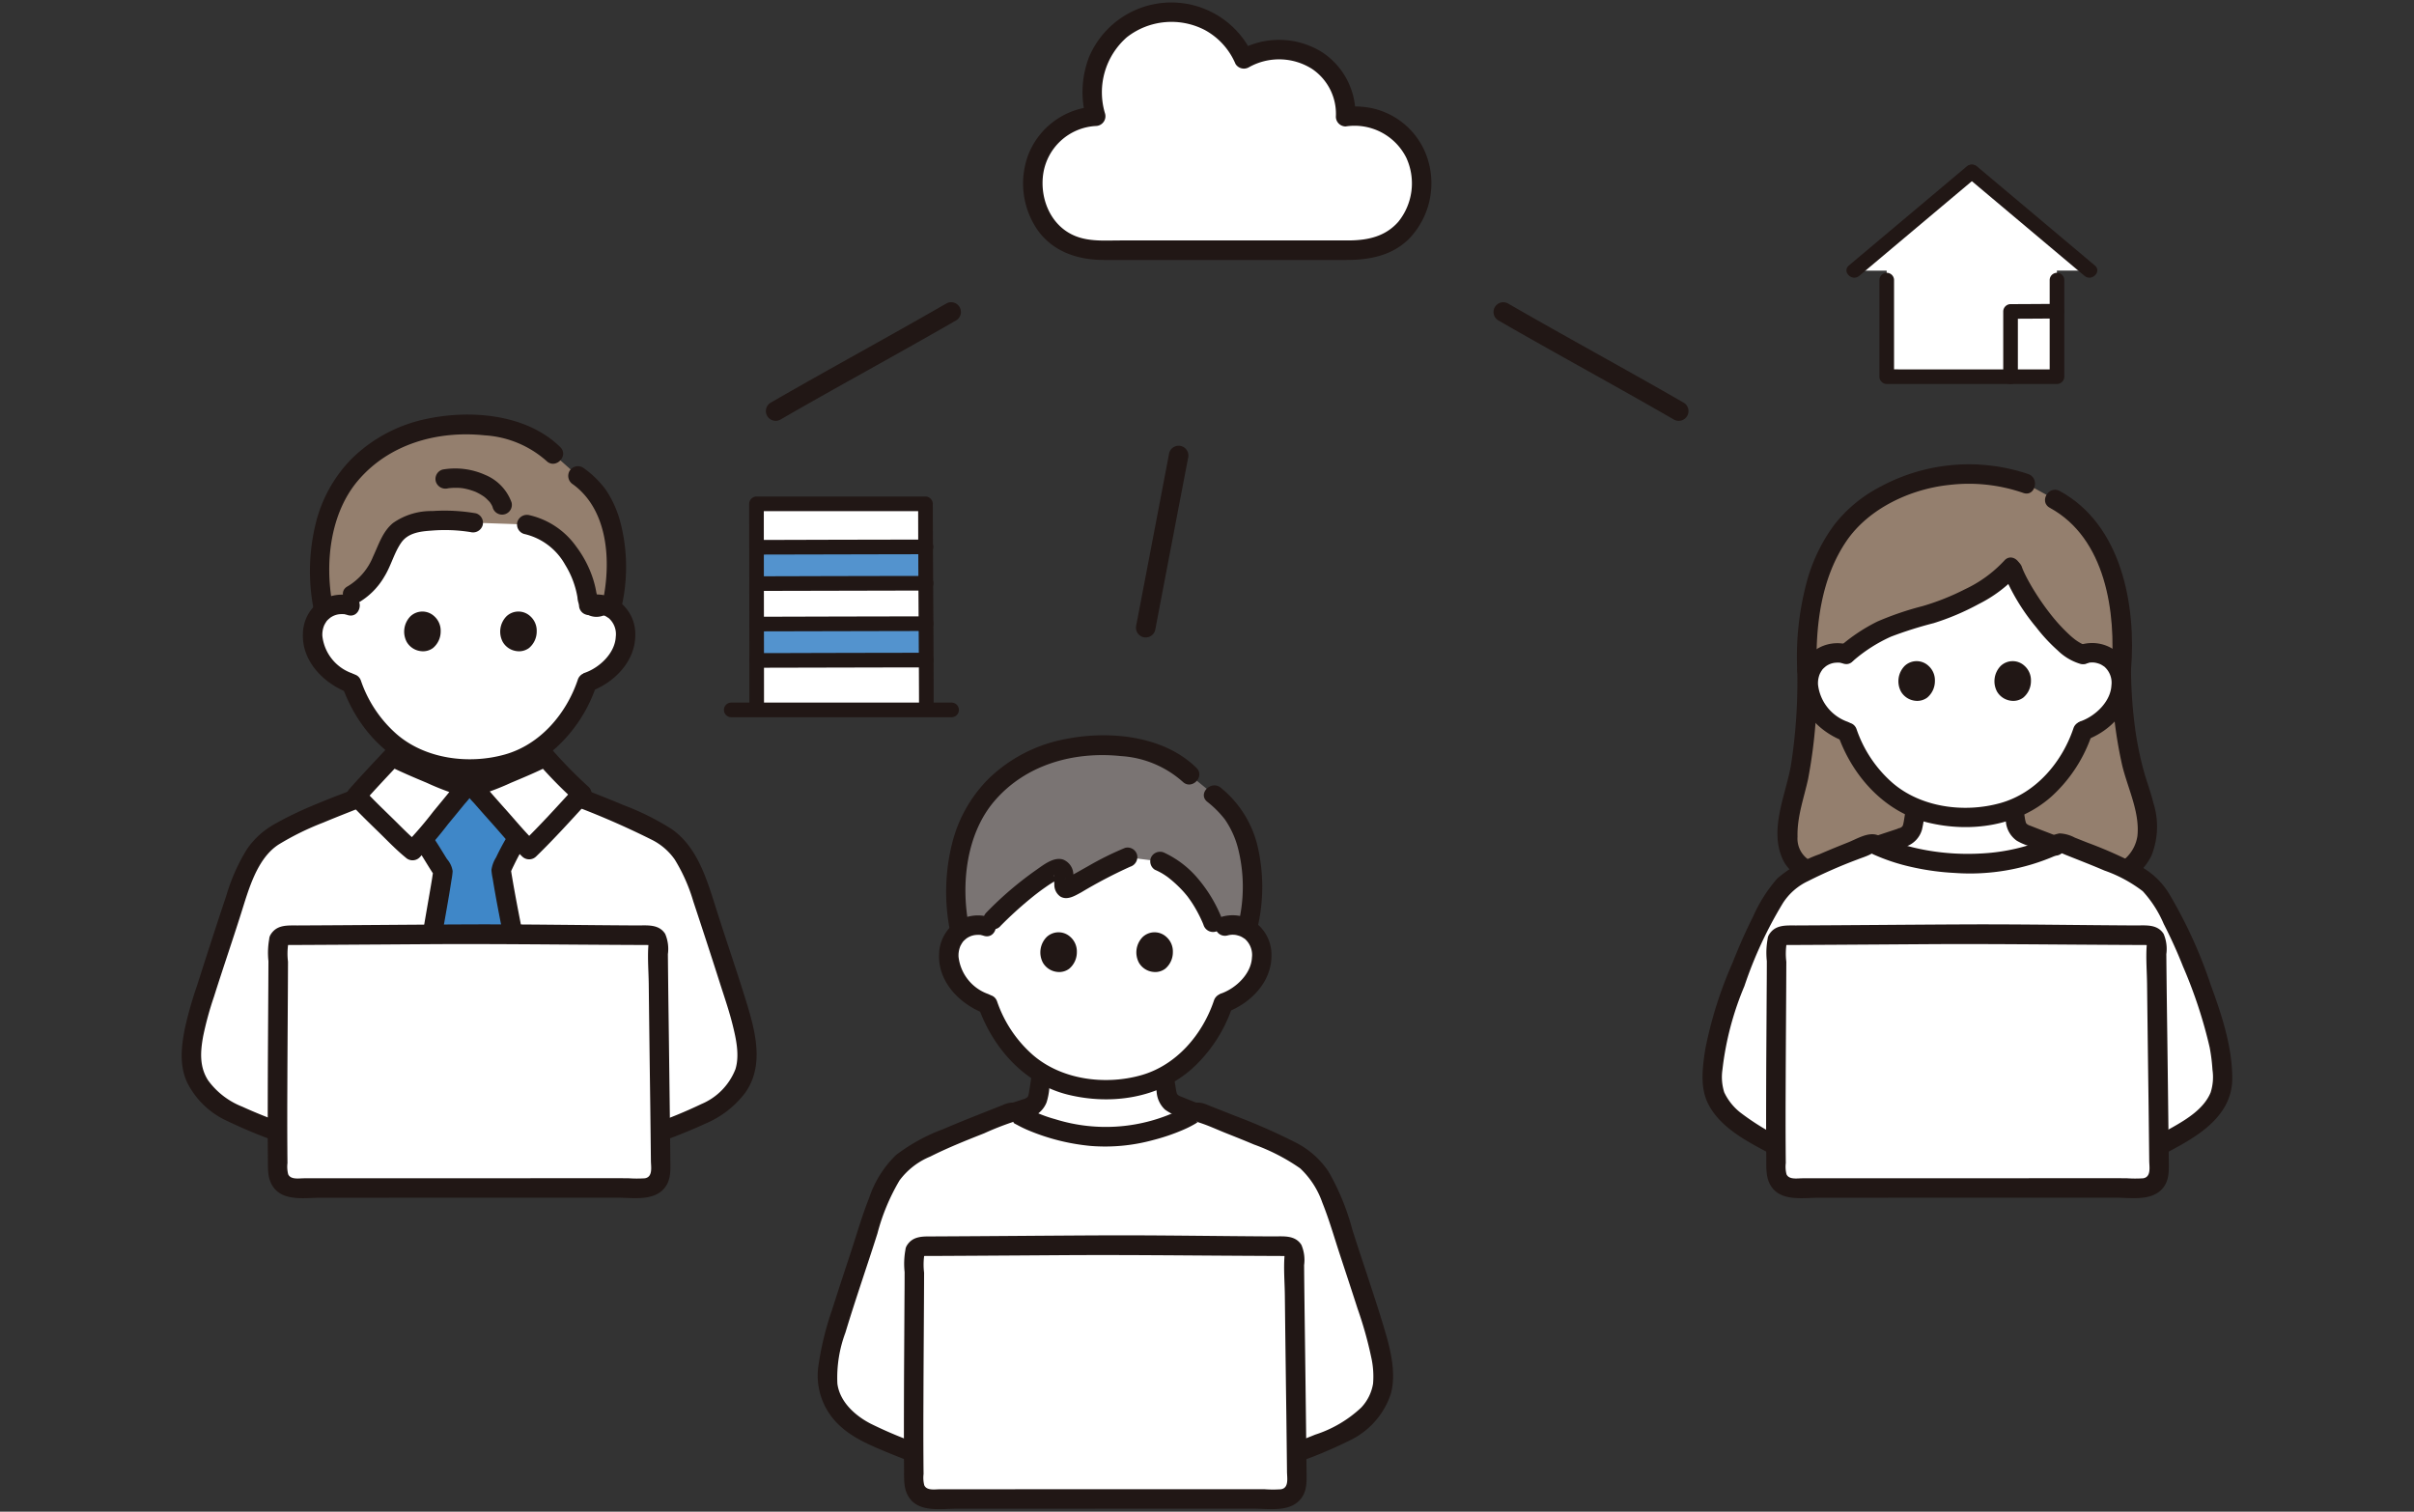
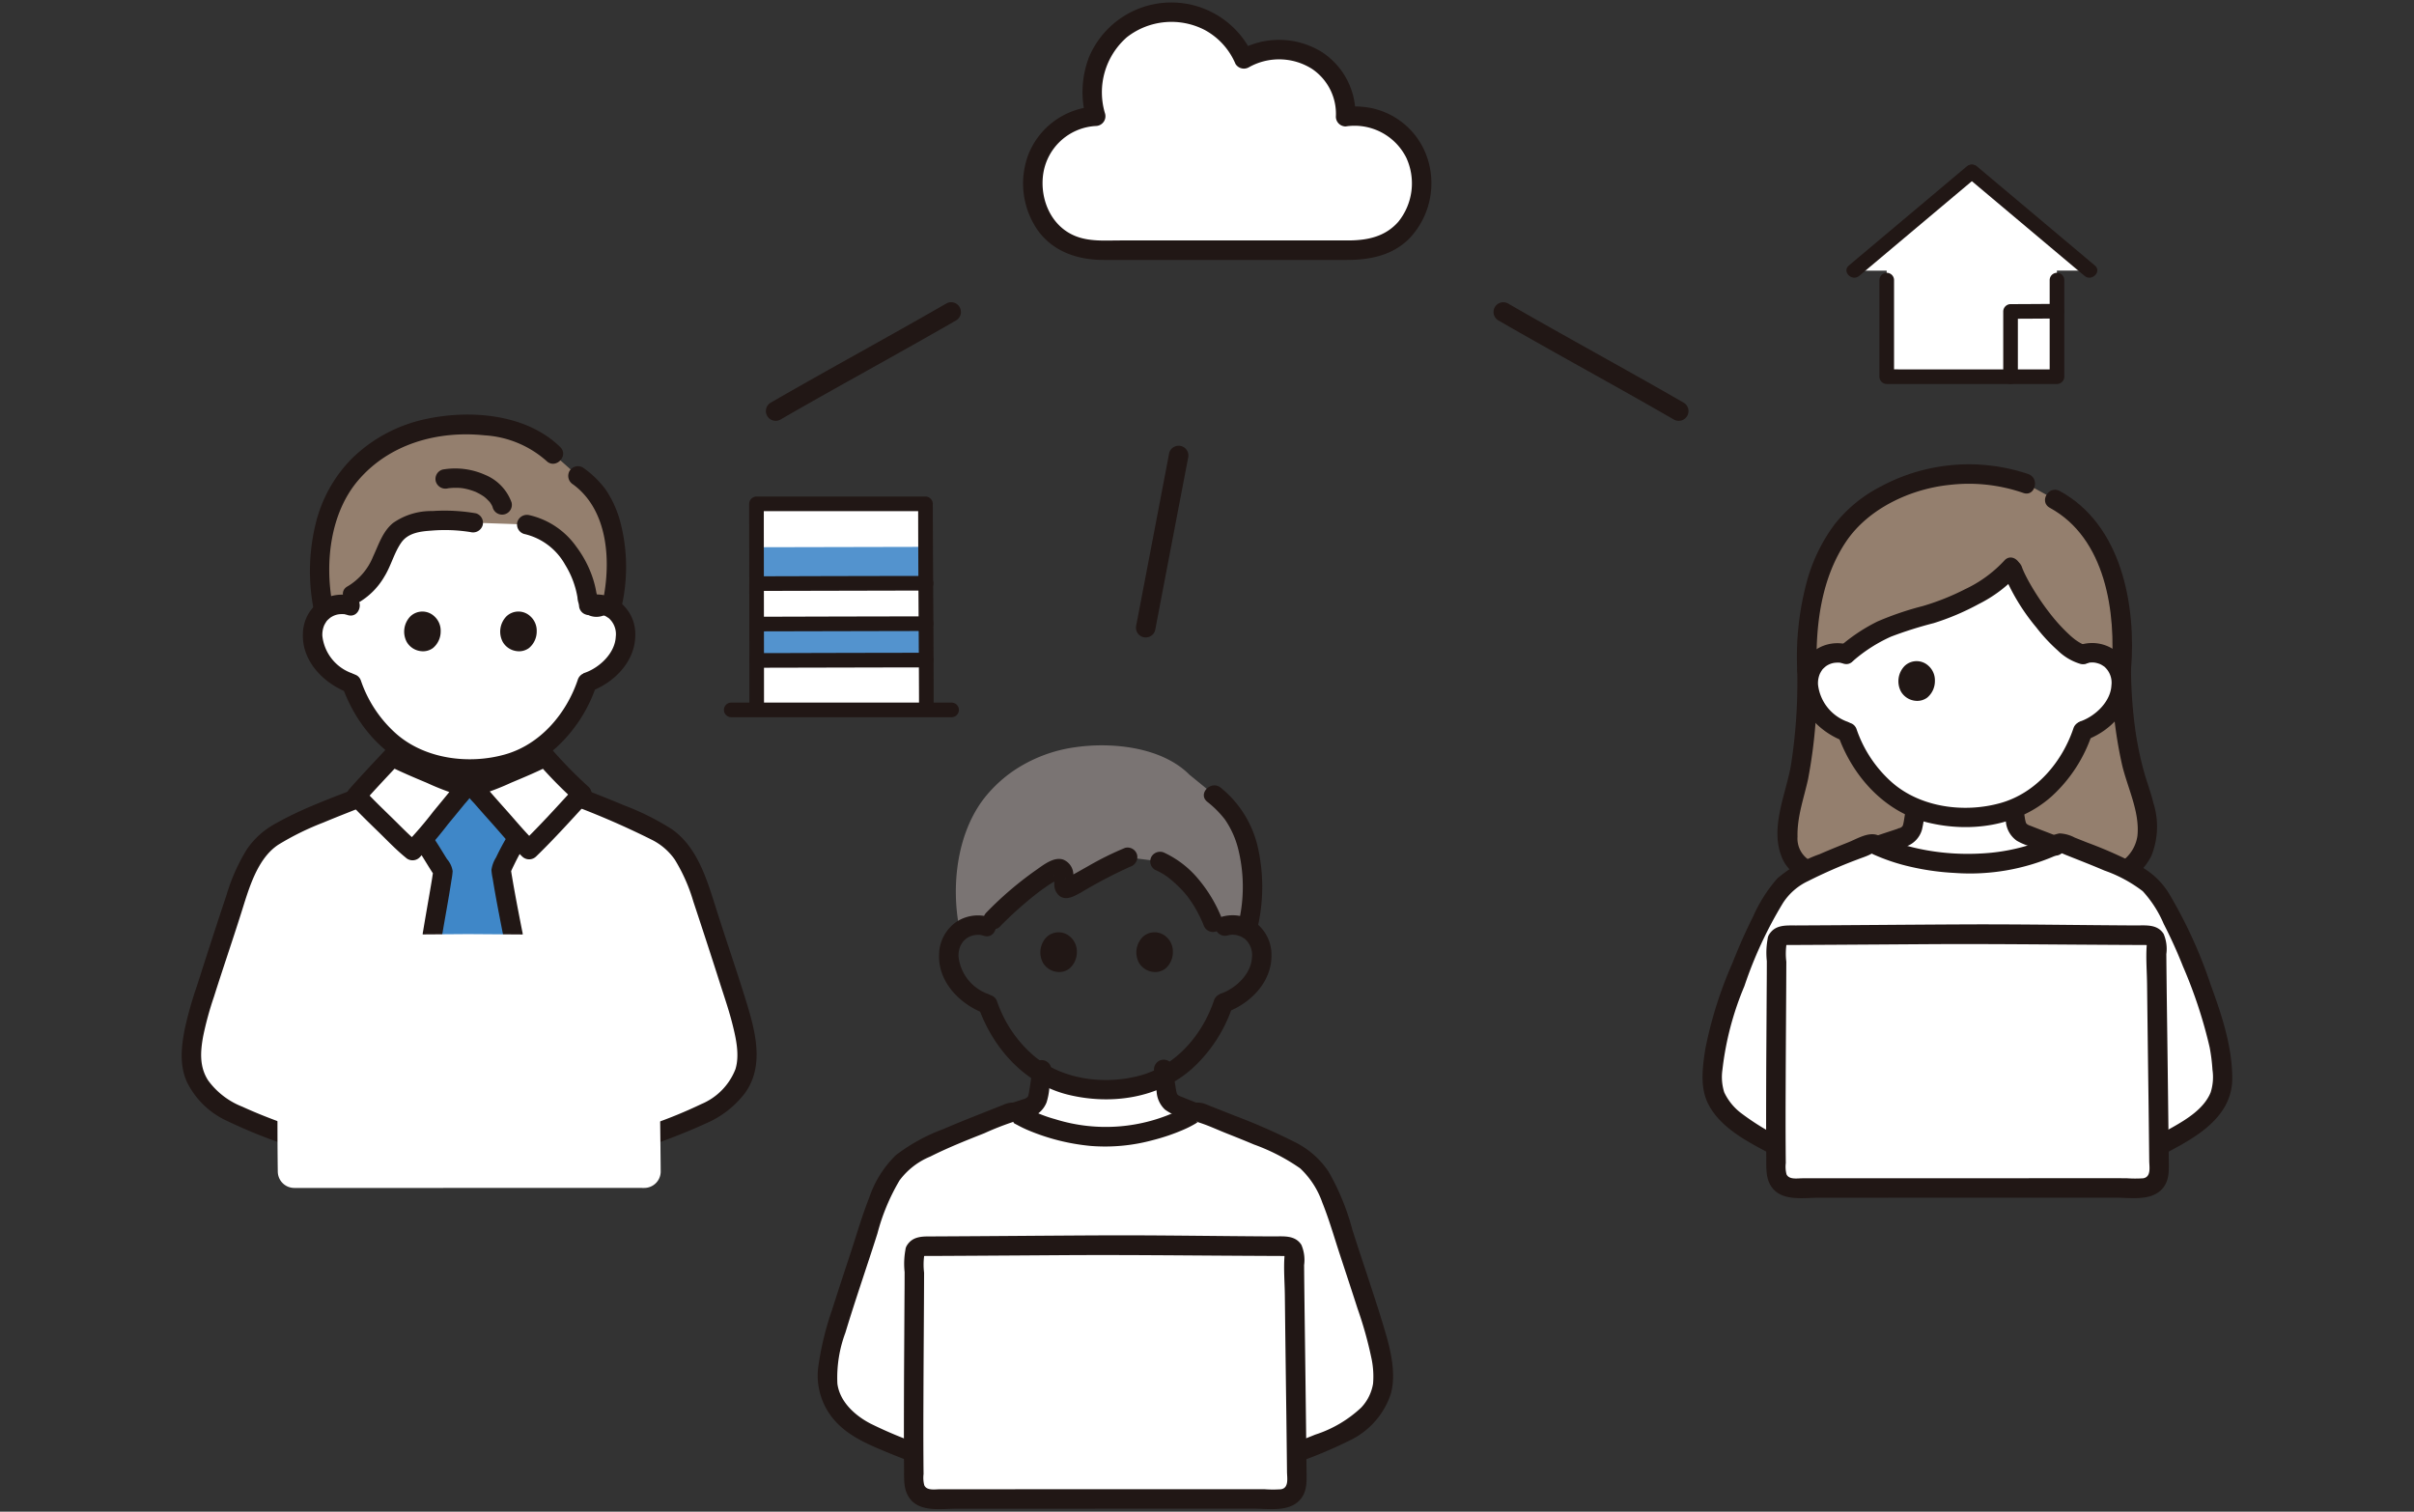
<svg xmlns="http://www.w3.org/2000/svg" width="297" height="186" viewBox="0 0 297 186">
  <rect x="0" y="0" width="297" height="186" fill="#333333" stroke="none" />
  <g style="isolation: isolate">
    <g id="レイヤー_2" data-name="レイヤー 2">
      <g id="レイヤー_1-2" data-name="レイヤー 1">
        <rect width="297" height="186" fill="none" opacity="0.15" style="mix-blend-mode: multiply" />
        <g>
          <g>
            <path d="M134.8,14.3a11.625,11.625,0,0,1-.414-3.132,9.754,9.754,0,0,1,18.644-3.924,8.368,8.368,0,0,1,4.3-1.144,7.915,7.915,0,0,1,8.22,8.255,8.953,8.953,0,0,1,1.11-.07,8.062,8.062,0,0,1,8.219,7.9c0,.089,0,.179,0,.269a7.929,7.929,0,0,1-8.223,8.325H135.305c-4.974,0-8.22-3.427-8.22-8.325A8.039,8.039,0,0,1,134.8,14.3Z" fill="#fff" />
            <path d="M135.961,13.983a9,9,0,0,1,2.685-9.406,8.91,8.91,0,0,1,9.576-.888A8.5,8.5,0,0,1,152,7.853a1.214,1.214,0,0,0,1.643.43,7.571,7.571,0,0,1,7.773.191,6.667,6.667,0,0,1,2.94,5.884,1.206,1.206,0,0,0,1.2,1.2,7.118,7.118,0,0,1,7.464,3.851,7.518,7.518,0,0,1-.988,7.885c-1.642,1.864-3.856,2.291-6.227,2.291H137.836c-1.86,0-3.8.165-5.563-.555-2.965-1.213-4.349-4.515-3.931-7.576a6.925,6.925,0,0,1,6.463-5.951c1.533-.1,1.544-2.5,0-2.4a9.365,9.365,0,0,0-8.225,5.768,10.064,10.064,0,0,0,1.231,9.649c1.946,2.533,4.9,3.465,8,3.465h29.826c2.836,0,5.535-.5,7.659-2.54a9.868,9.868,0,0,0,2.456-9.532,9.252,9.252,0,0,0-7.167-6.641,10.48,10.48,0,0,0-3.026-.114l1.2,1.2A9.1,9.1,0,0,0,162.626,6.4a10,10,0,0,0-10.2-.191l1.642.43a10.991,10.991,0,0,0-20.088.4,12,12,0,0,0-.335,7.58A1.2,1.2,0,0,0,135.961,13.983Z" fill="#211715" />
            <path d="M184.34,39.422c7.163,4.131,14.438,8.062,21.6,12.2a1.2,1.2,0,0,0,1.211-2.072c-7.162-4.133-14.438-8.065-21.6-12.2A1.2,1.2,0,0,0,184.34,39.422Z" fill="#211715" />
            <path d="M116.417,37.349c-7.163,4.131-14.439,8.063-21.6,12.2a1.2,1.2,0,0,0,1.211,2.072c7.162-4.133,14.437-8.064,21.6-12.195A1.2,1.2,0,0,0,116.417,37.349Z" fill="#211715" />
            <path d="M142.134,77.485q2.02-10.608,4.057-21.215a1.2,1.2,0,0,0-2.358-.449q-2.02,10.608-4.056,21.215A1.2,1.2,0,0,0,142.134,77.485Z" fill="#211715" />
            <path d="M259.7,107.872a5.786,5.786,0,0,0,4.479-5.372,15.478,15.478,0,0,0-.908-5.1,46.067,46.067,0,0,1-2.292-14.94h0a49.286,49.286,0,0,0-.1-6.874c-.325-4.41-2.365-9.334-5.3-12.071a9.723,9.723,0,0,0-2.777-2.07l-3.559-1.955a19.484,19.484,0,0,0-7.521-1.125A21.27,21.27,0,0,0,228.3,63.434c-3.848,3.559-6.289,10.06-5.981,19.026h0c0,6.533-.513,11.246-1.235,13.923-.1.379-.2.811-.295,1.275a16.272,16.272,0,0,0-.84,4.866c-.027,1.416.227,3.007,1.4,3.858a5.943,5.943,0,0,0,3.753,1.49Z" fill="#947f6e" />
            <path d="M250.913,103.313c-.8-.309-1.543-.6-1.584-.613-1.328-.48-1.276-1.334-1.44-2.288a7.19,7.19,0,0,1-.1-.9,13.263,13.263,0,0,1-2.2.667,20.953,20.953,0,0,1-3.755.38,23.675,23.675,0,0,1-3.465-.334,12.571,12.571,0,0,1-2.695-.776c-.06.54-.137,1.1-.176,1.312-.18.953-.115,1.809-1.44,2.288-.088.032-2.182.72-2.437.81l-.587.2c6.17,2.763,15.435,3.094,21.729-.03Z" fill="#fff" />
            <path d="M221.122,82.46a66.534,66.534,0,0,1-.792,11.787c-.664,3.657-2.685,7.868-.982,11.52.944,2.026,3.6,3.3,5.752,3.307a1.2,1.2,0,0,0,0-2.4,4.735,4.735,0,0,1-2.9-1.14,3.152,3.152,0,0,1-1.046-2.58c-.064-2.46.78-4.732,1.3-7.1a62.61,62.61,0,0,0,1.071-13.392,1.2,1.2,0,0,0-2.4,0Z" fill="#211715" />
            <path d="M259.781,82.46a54.35,54.35,0,0,0,1.3,11.636c.668,2.843,2.207,5.8,1.89,8.77a4.647,4.647,0,0,1-3.584,3.849c-1.5.35-.867,2.665.638,2.314a7.053,7.053,0,0,0,4.661-3.716,9.645,9.645,0,0,0,.235-6.566c-.321-1.32-.811-2.59-1.171-3.9a40.922,40.922,0,0,1-.978-4.62,56.47,56.47,0,0,1-.587-7.772,1.2,1.2,0,0,0-2.4,0Z" fill="#211715" />
            <path d="M249.559,58.335a22.87,22.87,0,0,0-18.1,1.492,17.2,17.2,0,0,0-5.754,4.706,20.915,20.915,0,0,0-3.36,6.864,35.46,35.46,0,0,0-1.227,11.064c.048,1.541,2.448,1.548,2.4,0-.17-5.43.524-11.275,3.648-15.877,2.75-4.05,7.941-6.442,12.707-6.923a20.429,20.429,0,0,1,9.045.988c1.452.533,2.077-1.785.637-2.314Z" fill="#211715" />
            <path d="M262.18,82.461c.669-7.948-1.131-17.895-8.774-22.051-1.358-.738-2.571,1.334-1.212,2.073,6.863,3.731,8.184,12.871,7.586,19.98-.13,1.539,2.271,1.53,2.4,0Z" fill="#211715" />
            <path d="M219.512,141.492a47.4,47.4,0,0,1-5.467-3.132c-1.712-1.266-3.12-2.928-3.323-4.664a21.016,21.016,0,0,1,.37-5.081,81.584,81.584,0,0,1,4-11.735c1.875-4.3,3.587-7.32,4.748-8.242,2.068-1.644,6.6-3.324,10.174-4.759a.824.824,0,0,1,.667.023c6.3,2.967,16.064,3.324,22.473-.079a.828.828,0,0,1,.709-.043c3.605,1.451,8.311,3.175,10.431,4.86,1.161.923,2.872,3.938,4.747,8.243a81.528,81.528,0,0,1,4,11.734,20.97,20.97,0,0,1,.37,5.081c-.2,1.736-1.61,3.4-3.323,4.664a47.328,47.328,0,0,1-5.467,3.133Z" fill="#fff" />
            <path d="M220.117,140.456a30.423,30.423,0,0,1-6.019-3.582,6.939,6.939,0,0,1-1.96-2.467,6.257,6.257,0,0,1-.222-2.792,37.206,37.206,0,0,1,2.7-10.276,50.667,50.667,0,0,1,4.749-10.235,7.4,7.4,0,0,1,3.084-2.69,60.981,60.981,0,0,1,6.068-2.657c.523-.208,1.092-.377,1.591-.633.265-.135.12-.11.423.023q.377.166.758.322a23.976,23.976,0,0,0,2.826.948,31.052,31.052,0,0,0,6.363.991A26.3,26.3,0,0,0,253,105.235a2.547,2.547,0,0,1,.569-.279c.031-.005.371.142.508.2q.84.336,1.68.668c1.055.42,2.111.84,3.154,1.289a16.948,16.948,0,0,1,4.717,2.543,14.176,14.176,0,0,1,2.58,4.025c.922,1.8,1.684,3.5,2.37,5.234a57.789,57.789,0,0,1,3.282,9.96,21.858,21.858,0,0,1,.345,2.745,6.26,6.26,0,0,1-.222,2.793c-.825,2.01-2.93,3.294-4.732,4.314-1.068.6-2.16,1.166-3.247,1.735-1.369.72-.157,2.789,1.211,2.072,4.093-2.144,9.514-4.625,9.429-10.012-.063-3.983-1.336-7.733-2.687-11.436a57.253,57.253,0,0,0-5.082-11.112,9.412,9.412,0,0,0-3.5-3.36,53.291,53.291,0,0,0-6.52-2.921q-.8-.316-1.591-.631a4.368,4.368,0,0,0-1.886-.519,4.658,4.658,0,0,0-1.59.624,15.8,15.8,0,0,1-1.507.606,23.8,23.8,0,0,1-6.438,1.236,29.087,29.087,0,0,1-6.809-.391,27.012,27.012,0,0,1-3.223-.78c-.994-.309-1.935-.836-2.927-1.12-1.123-.322-2.45.51-3.473.918-1.189.474-2.374.955-3.547,1.466a16.441,16.441,0,0,0-5.188,2.976,18.274,18.274,0,0,0-3,4.722c-.937,1.863-1.777,3.774-2.538,5.715a50.006,50.006,0,0,0-3.345,10.642c-.327,2.208-.669,4.62.378,6.686,1.1,2.164,3.214,3.654,5.264,4.83,1.14.654,2.308,1.254,3.472,1.863,1.367.716,2.58-1.354,1.211-2.072Z" fill="#211715" />
            <path d="M234.565,98.343a13.892,13.892,0,0,1-.151,1.509c-.009.074-.018.147-.028.219l-.015.12c0,.041.043-.306.024-.18s-.031.227-.049.339c-.042.256-.081.513-.127.768a3.653,3.653,0,0,1-.091.4c-.016.056-.1.276-.017.072s-.028.032-.057.087c-.114.219.157-.151.026-.028-.042.04-.225.2-.067.082s-.065.039-.114.068c-.033.019-.068.038-.1.056-.168.088-.085,0,.016,0a1.541,1.541,0,0,0-.387.133l-.715.237c-.474.157-.949.312-1.423.472a1.2,1.2,0,0,0,.639,2.315h0c.84-.285,1.7-.524,2.523-.84a3.084,3.084,0,0,0,2.009-2.071,14.023,14.023,0,0,0,.305-1.854,16.022,16.022,0,0,0,.2-1.905,1.2,1.2,0,0,0-2.4,0Z" fill="#211715" />
            <path d="M246.479,98.573a1.606,1.606,0,0,1,.071.4c0-.021-.03-.285-.011-.075,0,.049.009.1.014.145.015.177.021.353.032.53.032.511.125,1.016.2,1.522a3.223,3.223,0,0,0,1.33,2.34,7.032,7.032,0,0,0,1.467.647l1.708.663c.42.164.845.323,1.264.493a1.2,1.2,0,0,0,1.476-.838v0a1.236,1.236,0,0,0-.84-1.476c-.869-.353-1.749-.682-2.624-1.02-.321-.124-.64-.258-.965-.372-.141-.05.075.027.073.032a1.56,1.56,0,0,1-.151-.077c-.046-.025-.09-.054-.136-.08-.128-.074.02-.06.066.06a.864.864,0,0,0-.169-.162c-.085-.06.083.108.088.12a1.3,1.3,0,0,0-.1-.154c-.015-.025-.026-.057-.042-.081-.081-.115.082.26.051.12-.015-.067-.045-.133-.063-.2a4.549,4.549,0,0,1-.1-.489l-.09-.574c-.006-.041-.045-.263-.016-.085s-.006-.06-.009-.1c-.01-.1-.018-.192-.024-.289a12.625,12.625,0,0,0-.191-1.633,1.207,1.207,0,0,0-1.477-.84,1.231,1.231,0,0,0-.84,1.476Z" fill="#211715" />
            <path d="M218.676,115.616a1,1,0,0,0-.1.434c.018,5.029-.168,20.564-.049,28.11a2.031,2.031,0,0,0,2.027,2.006c7.844.016,34.932-.018,43.049,0a2.027,2.027,0,0,0,2.034-2.021v-.028c-.054-6.983-.32-24.38-.32-28.064a.975.975,0,0,0-.966-.983c-3.371-.012-12.865-.068-22.4-.138-9.54.07-19.034.126-22.4.138A.966.966,0,0,0,218.676,115.616Z" fill="#fff" />
            <path d="M217.519,115.3a9.559,9.559,0,0,0-.143,2.954q0,1.669-.015,3.339-.024,4.206-.05,8.412-.023,4.332-.022,8.665,0,1.892.019,3.783c.013,1.355-.108,2.739.845,3.835,1.32,1.52,3.846,1.083,5.664,1.084h6.435q7.939,0,15.882-.008,7.065,0,14.13,0c1.86,0,4.391.45,5.76-1.085.918-1.032.818-2.322.805-3.6q-.017-1.657-.036-3.316-.091-7.971-.2-15.943-.038-3.007-.065-6.016a4.722,4.722,0,0,0-.334-2.5c-.78-1.22-2.2-1.03-3.454-1.036-7.028-.033-14.059-.16-21.087-.128-6.905.031-13.81.1-20.716.13-1.269,0-2.543-.1-3.3,1.149a1.2,1.2,0,0,0,2.073,1.212c.026-.045-.286-.05-.06.043a.949.949,0,0,0,.226,0h.633l1.535-.007,4-.022q5.291-.03,10.579-.067c7.371-.05,14.74.031,22.11.072q1.885.012,3.77.02l1.393.006c.077,0,.158.007.234,0h.111c.135.013.143,0,.026-.03,0-.033-.11-.169-.152-.12a1.063,1.063,0,0,0,0,.211c-.116,1.564.026,3.192.044,4.759q.086,7.5.189,15,.04,3.36.076,6.725c.007.743.273,2-.753,2.16a14.526,14.526,0,0,1-2.044-.009q-6.327-.006-12.654,0-13.608.006-27.216.007c-.624,0-1.646.2-1.959-.493a3.731,3.731,0,0,1-.087-1.38q-.01-.878-.015-1.753c-.017-2.62-.013-5.24,0-7.86.017-5.055.064-10.11.08-15.165a8.158,8.158,0,0,1,.057-2.386C220.346,114.475,218.028,113.847,217.519,115.3Z" fill="#211715" />
            <path d="M256.256,89.931a16.78,16.78,0,0,1-3.274,5.769,13.157,13.157,0,0,1-7.4,4.478,20.952,20.952,0,0,1-3.755.379,23.675,23.675,0,0,1-3.465-.334,13.36,13.36,0,0,1-7.747-4.411,16.8,16.8,0,0,1-3.342-5.748,7.693,7.693,0,0,1-4.088-3.293,4.885,4.885,0,0,1-.17-4.736,3.579,3.579,0,0,1,4.1-1.539,19.12,19.12,0,0,1,6.908-3.927c1.312-.38,3.617-1.047,4.336-1.3,3.5-1.231,7.38-3.318,9.149-5.5.939,3.109,5.9,10.107,8.74,10.757a3.556,3.556,0,0,1,4.264,1.587,4.886,4.886,0,0,1-.318,4.727,7.752,7.752,0,0,1-3.783,3.034" fill="#fff" />
            <path d="M256.772,81.6a2.3,2.3,0,0,1,1.06-.05,3.587,3.587,0,0,1,.369.1c.046.014.268.1.13.042a2.724,2.724,0,0,1,.337.18s.3.2.176.105a2.621,2.621,0,0,1,.929,2.355c-.094,1.948-1.883,3.7-3.684,4.38a1.234,1.234,0,0,0-.84,1.476,1.208,1.208,0,0,0,1.476.84c2.911-1.1,5.485-3.707,5.452-6.987a4.944,4.944,0,0,0-1.98-4.026,4.82,4.82,0,0,0-4.062-.726,1.2,1.2,0,0,0,.637,2.314Z" fill="#211715" />
            <path d="M227.435,79.342a4.816,4.816,0,0,0-4.08.628,4.968,4.968,0,0,0-2.074,3.981c-.135,3.285,2.4,5.943,5.267,7.127a1.207,1.207,0,0,0,1.476-.84,1.231,1.231,0,0,0-.84-1.476,5.524,5.524,0,0,1-3.508-4.52,2.973,2.973,0,0,1,.245-1.38c-.035.077.106-.194.124-.225,0,.006.2-.3.108-.18a2.57,2.57,0,0,1,.261-.281c.024-.023.282-.234.151-.137a2.378,2.378,0,0,1,1.111-.48,3.259,3.259,0,0,1,.567-.025c.232,0-.06-.036.184.02.125.028.246.06.369.1,1.48.452,2.113-1.864.638-2.314Z" fill="#211715" />
            <path d="M255.1,89.612c-1.41,4.185-4.613,7.966-8.962,9.192-4.426,1.247-9.786.57-13.324-2.5a15.367,15.367,0,0,1-4.393-6.574c-.5-1.45-2.823-.826-2.315.638,1.759,5.066,5.7,9.52,11.04,10.83,5.269,1.291,11.167.465,15.286-3.223a18.06,18.06,0,0,0,4.98-7.722c.5-1.467-1.822-2.1-2.314-.638Z" fill="#211715" />
            <path d="M228.059,81.261a18.817,18.817,0,0,1,4.6-2.929,48.733,48.733,0,0,1,5.253-1.661,30.842,30.842,0,0,0,5.538-2.35,16.77,16.77,0,0,0,4.833-3.63c1-1.167-.69-2.872-1.7-1.7a15.61,15.61,0,0,1-4.805,3.5,29.873,29.873,0,0,1-5.21,2.079,37.583,37.583,0,0,0-5.58,1.9,21.673,21.673,0,0,0-4.635,3.093c-1.177,1,.528,2.695,1.7,1.7Z" fill="#211715" />
            <path d="M246.462,70.441a25.4,25.4,0,0,0,4.071,6.758,20.765,20.765,0,0,0,2.64,2.841,6.757,6.757,0,0,0,2.8,1.652,1.228,1.228,0,0,0,1.476-.84,1.212,1.212,0,0,0-.84-1.476c-.12-.027-.591-.216-.3-.075a6.086,6.086,0,0,1-.552-.3c-.2-.123-.392-.257-.579-.4.2.152-.151-.126-.184-.154-.088-.074-.175-.15-.261-.226a21.317,21.317,0,0,1-2.509-2.727,31.127,31.127,0,0,1-2.083-3.024q-.45-.738-.843-1.5c-.117-.229-.229-.459-.334-.693-.024-.052-.167-.4-.06-.129-.046-.115-.092-.231-.135-.348a1.234,1.234,0,0,0-1.476-.84,1.21,1.21,0,0,0-.84,1.476Z" fill="#211715" />
-             <path d="M249.872,83.775a2.646,2.646,0,0,1-.942,2.059,2.066,2.066,0,0,1-1.492.388,2.312,2.312,0,0,1-1.746-1.14,2.7,2.7,0,0,1,.457-3.143,2.137,2.137,0,0,1,2.908-.036A2.381,2.381,0,0,1,249.872,83.775Z" fill="#211715" />
            <path d="M238.055,83.775a2.643,2.643,0,0,1-.942,2.059,2.065,2.065,0,0,1-1.492.388,2.308,2.308,0,0,1-1.745-1.14,2.7,2.7,0,0,1,.456-3.143,2.137,2.137,0,0,1,2.909-.036A2.377,2.377,0,0,1,238.055,83.775Z" fill="#211715" />
            <path d="M144.587,135.928c-1.046-.494-1.013-1.291-1.168-2.175a10.428,10.428,0,0,1-.13-1.332,12.89,12.89,0,0,1-3.455,1.254,20.934,20.934,0,0,1-3.755.379,23.511,23.511,0,0,1-3.463-.334,12.773,12.773,0,0,1-4.5-1.688c-.056.618-.192,1.712-.25,2.02-.177.953-.115,1.809-1.44,2.288-.05.018-.857.282-1.586.52a.385.385,0,0,1,.187.053c2.106,1.51,7.106,2.975,10.959,2.975s8.852-1.465,10.958-2.975a.224.224,0,0,1,.04-.022c-.913-.369-2.067-.83-2.12-.849C144.763,136,144.671,135.966,144.587,135.928Z" fill="#fff" />
            <path d="M126.944,131.634a14.429,14.429,0,0,1-.167,1.646c-.007.054-.043.323-.01.083s0,0-.009.06c-.015.1-.031.207-.048.31-.052.3-.087.6-.156.9-.015.068-.033.135-.053.2-.011.038-.026.074-.037.111-.037.113-.084.043.053-.124a.819.819,0,0,0-.1.18c-.038.094.092-.116.1-.12a1.084,1.084,0,0,0-.107.117c-.03.031-.067.06-.1.09-.077.084.093-.086.105-.081-.024-.011-.194.12-.231.138-.257.134.137-.034-.079.037l-.047.017c-.42.144-.84.275-1.26.412-.48.156-.96.309-1.434.471A1.2,1.2,0,1,0,124,138.4c.9-.3,1.8-.575,2.7-.883a3.16,3.16,0,0,0,2.061-1.875,7.753,7.753,0,0,0,.338-1.74,18.516,18.516,0,0,0,.249-2.266,1.2,1.2,0,1,0-2.4,0Z" fill="#211715" />
            <path d="M142.012,131.913a1.519,1.519,0,0,0,.071.395c-.013-.018-.031-.286-.011-.074,0,.037.007.073.01.11.017.177.024.354.035.531.03.491.114.974.187,1.459a3.3,3.3,0,0,0,1.015,2.185,5.984,5.984,0,0,0,1.672.855l1.579.632c.414.166.83.329,1.242.5a1.2,1.2,0,0,0,1.476-.84,1.236,1.236,0,0,0-.84-1.476c-.828-.339-1.661-.668-2.493-1q-.29-.12-.582-.233c-.05-.019-.1-.04-.15-.06l-.036-.014c-.246-.094.15.089-.057-.025-.081-.045-.16-.1-.24-.141-.108-.055.093.068.1.08,0-.017-.082-.072-.1-.091s-.044-.052-.068-.071c-.111-.09.13.22.07.094a1.737,1.737,0,0,0-.12-.209c-.081-.116.083.259.051.12-.007-.028-.02-.06-.029-.085-.022-.068-.04-.136-.057-.205-.038-.164-.064-.33-.089-.5-.03-.194-.054-.389-.092-.581s.021.21,0,.043c-.006-.066-.015-.132-.021-.2-.008-.093-.014-.187-.02-.28a11.44,11.44,0,0,0-.187-1.566,1.206,1.206,0,0,0-1.476-.84,1.23,1.23,0,0,0-.84,1.476Z" fill="#211715" />
            <path d="M159,178.891a59.92,59.92,0,0,0,6.878-2.921,8.067,8.067,0,0,0,4.211-5.39,16.876,16.876,0,0,0-.668-5.855c-1.008-3.548-3.425-10.62-4.309-13.451-1.458-4.665-2.652-7.07-4.435-8.473-2.384-1.877-8.776-4.211-12.826-5.845a1.46,1.46,0,0,0-.912-.045c-2.106,1.51-7.105,2.975-10.958,2.975s-8.853-1.465-10.959-2.975a1.46,1.46,0,0,0-.912.045c-4.049,1.634-10.44,3.968-12.825,5.845-1.783,1.4-2.977,3.808-4.435,8.473-.885,2.83-3.3,9.9-4.309,13.451a16.925,16.925,0,0,0-.669,5.855,8.067,8.067,0,0,0,4.212,5.39,59.905,59.905,0,0,0,6.877,2.921Z" fill="#fff" />
-             <path d="M150.709,113.941a3.578,3.578,0,0,1,4.055,1.665,4.886,4.886,0,0,1-.318,4.727,7.764,7.764,0,0,1-3.783,3.034l-.148.053a16.793,16.793,0,0,1-3.276,5.776,13.16,13.16,0,0,1-7.405,4.477,21.027,21.027,0,0,1-3.755.38,23.512,23.512,0,0,1-3.463-.335,13.359,13.359,0,0,1-7.748-4.411,16.822,16.822,0,0,1-3.343-5.745,7.718,7.718,0,0,1-4.088-3.3,4.886,4.886,0,0,1-.169-4.735,3.578,3.578,0,0,1,4.105-1.537s-.829-13.513,13.971-13.513C151.477,100.481,150.709,113.941,150.709,113.941Z" fill="#fff" />
            <path d="M142.712,105.988a9.21,9.21,0,0,1,2.58,1.725,15.179,15.179,0,0,1,4.311,6.819,3.406,3.406,0,0,1,3.848-.246,20.23,20.23,0,0,0-.343-11.367,10.745,10.745,0,0,0-3.749-5.136l-3.011-2.453c-3.42-3.441-9.571-4.035-14.009-3.395a17.841,17.841,0,0,0-7.783,3,16.571,16.571,0,0,0-3.041,2.76c-3.808,4.417-4.593,11.414-3.405,16.891a3.614,3.614,0,0,1,3.25-.593l.84-.864c1.961-2.012,5.421-5.046,7.847-6.223.284-.138.649.047.763.484.23.884-.15,2.145.523,1.9,1.168-.426,4.675-2.74,7.394-3.8Z" fill="#7a7473" />
-             <path d="M119.152,113.689c-.924-5.045-.24-11.131,3.213-15.149,3.855-4.489,9.792-6.109,15.537-5.51a12.612,12.612,0,0,1,7.6,3.15c1.1,1.084,2.8-.613,1.7-1.7-4.208-4.137-11.228-4.656-16.719-3.42a18.407,18.407,0,0,0-8.922,4.825,17.109,17.109,0,0,0-4.447,8,24.542,24.542,0,0,0-.273,10.44c.278,1.517,2.591.874,2.314-.638Z" fill="#211715" />
            <path d="M154.748,114.006a22.043,22.043,0,0,0-.085-10.14,13.177,13.177,0,0,0-4.455-6.931c-1.176-.985-2.88.7-1.7,1.7a12.427,12.427,0,0,1,2.2,2.2,11.185,11.185,0,0,1,1.64,3.667,19.306,19.306,0,0,1,.084,8.864c-.318,1.507,2,2.151,2.315.638Z" fill="#211715" />
            <path d="M151.028,115.1a2.3,2.3,0,0,1,1.059-.05,3.587,3.587,0,0,1,.369.1c.045.014.267.1.129.042a3.05,3.05,0,0,1,.339.18c-.006,0,.3.2.174.1a2.62,2.62,0,0,1,.93,2.355c-.094,1.948-1.883,3.7-3.684,4.38a1.234,1.234,0,0,0-.84,1.476,1.208,1.208,0,0,0,1.476.84c2.91-1.1,5.484-3.707,5.452-6.987a4.946,4.946,0,0,0-1.98-4.026,4.825,4.825,0,0,0-4.063-.726,1.2,1.2,0,0,0,.638,2.314Z" fill="#211715" />
            <path d="M121.693,112.837a4.819,4.819,0,0,0-4.08.628,4.972,4.972,0,0,0-2.075,3.981c-.135,3.285,2.4,5.943,5.268,7.127a1.208,1.208,0,0,0,1.476-.84,1.231,1.231,0,0,0-.84-1.476,5.525,5.525,0,0,1-3.509-4.521,2.985,2.985,0,0,1,.245-1.38,2.494,2.494,0,0,0,.125-.224s.2-.3.107-.18a2.8,2.8,0,0,1,.262-.282c.024-.022.282-.234.15-.136a2.378,2.378,0,0,1,1.111-.48,3.259,3.259,0,0,1,.567-.025c.232,0-.06-.036.185.019.124.028.246.06.368.1,1.481.452,2.114-1.864.638-2.314Z" fill="#211715" />
            <path d="M149.356,123.107c-1.41,4.185-4.613,7.967-8.962,9.192-4.426,1.247-9.786.57-13.325-2.5a15.377,15.377,0,0,1-4.392-6.573c-.5-1.451-2.82-.827-2.315.637,1.759,5.066,5.7,9.52,11.04,10.83,5.269,1.292,11.166.465,15.286-3.223a18.054,18.054,0,0,0,4.98-7.722c.494-1.467-1.823-2.1-2.314-.638Z" fill="#211715" />
            <path d="M144.3,117.138a2.642,2.642,0,0,1-.942,2.059,2.056,2.056,0,0,1-1.492.388,2.306,2.306,0,0,1-1.746-1.14,2.7,2.7,0,0,1,.457-3.143,2.134,2.134,0,0,1,2.908-.035A2.375,2.375,0,0,1,144.3,117.138Z" fill="#211715" />
            <path d="M132.487,117.138a2.642,2.642,0,0,1-.942,2.059,2.057,2.057,0,0,1-1.492.388,2.307,2.307,0,0,1-1.746-1.14,2.7,2.7,0,0,1,.457-3.143,2.134,2.134,0,0,1,2.908-.035A2.378,2.378,0,0,1,132.487,117.138Z" fill="#211715" />
            <path d="M142.106,107.025a8.259,8.259,0,0,1,.914.465c.161.1.318.2.471.306.073.052.145.1.217.158.168.12-.027-.025.077.06a14.738,14.738,0,0,1,1.881,1.764c.135.155.266.313.4.474l.076.1c-.049-.064-.05-.06,0,0l.18.25q.36.5.676,1.038.333.56.62,1.145c.09.185.178.372.262.56.042.094.084.188.124.283-.074-.18.06.156.066.17a1.231,1.231,0,0,0,1.476.84,1.212,1.212,0,0,0,.84-1.476,17.512,17.512,0,0,0-2.94-4.985,12.086,12.086,0,0,0-4.126-3.22,1.231,1.231,0,0,0-1.642.431,1.213,1.213,0,0,0,.43,1.641Z" fill="#211715" />
            <path d="M123.052,113.974a46.624,46.624,0,0,1,3.66-3.351c.624-.513,1.26-1.007,1.927-1.467.341-.24.688-.467,1.044-.681q.246-.15.5-.289l.162-.087q.393-.18-.165-.013l-.529-.309c-.047-.037.06-.1.029-.022a1.49,1.49,0,0,0,.022.383c.008.233,0,.467.014.7a1.763,1.763,0,0,0,.728,1.467c.855.526,1.822-.1,2.586-.508a59.062,59.062,0,0,1,6.024-3.156,1.237,1.237,0,0,0,.84-1.476,1.21,1.21,0,0,0-1.476-.84,37.934,37.934,0,0,0-4.471,2.207c-.636.357-1.268.72-1.907,1.072-.227.124-.455.248-.686.365a1.9,1.9,0,0,0-.34.164c.105-.094-.032-.036.111-.025l.606.164-.074-.041.431.43c.052.068-.011.26.027.1a1.555,1.555,0,0,0-.008-.341c-.006-.285-.016-.566-.05-.849a2.012,2.012,0,0,0-1.237-1.8c-1.171-.4-2.472.675-3.388,1.311a42.711,42.711,0,0,0-6.077,5.2c-1.08,1.1.614,2.8,1.7,1.7Z" fill="#211715" />
            <path d="M159.322,180.048a56.679,56.679,0,0,0,6.729-2.806,9.747,9.747,0,0,0,5.049-5.694c.67-2.331.073-5.085-.581-7.359-.645-2.242-1.38-4.459-2.105-6.675-.677-2.066-1.371-4.127-2.029-6.2a29.606,29.606,0,0,0-2.932-7.156,10.7,10.7,0,0,0-4.226-3.671,73.369,73.369,0,0,0-7.2-3.162c-1.164-.463-2.331-.918-3.493-1.383a2.943,2.943,0,0,0-1.8-.232,6.939,6.939,0,0,0-1.374.757,20.852,20.852,0,0,1-15.528,1.244,17,17,0,0,1-3.3-1.286,6.305,6.305,0,0,0-1.3-.715,2.947,2.947,0,0,0-1.8.232c-2.464.987-4.944,1.934-7.38,2.986a22.411,22.411,0,0,0-5.827,3.2,13.193,13.193,0,0,0-3.31,5.311c-.874,2.195-1.524,4.479-2.261,6.72-.767,2.33-1.54,4.659-2.28,7a36.706,36.706,0,0,0-1.669,6.814,8.341,8.341,0,0,0,2.24,7.083c1.745,1.813,4.072,2.757,6.352,3.7q1.66.682,3.347,1.3c1.454.526,2.081-1.792.637-2.314a52.107,52.107,0,0,1-6.155-2.564c-1.906-.984-3.806-2.677-4.1-4.925a15.743,15.743,0,0,1,.986-6.28c.648-2.153,1.351-4.291,2.053-6.427.631-1.92,1.276-3.84,1.885-5.769a25.411,25.411,0,0,1,2.721-6.534,8.937,8.937,0,0,1,3.789-2.94c2.153-1.086,4.4-1.977,6.642-2.865a35.75,35.75,0,0,1,3.325-1.32.927.927,0,0,0,.145-.052c.243-.116.169.195-.035-.028a2.361,2.361,0,0,0,.547.34,14.324,14.324,0,0,0,1.486.72,26.118,26.118,0,0,0,7.6,1.9,22.3,22.3,0,0,0,7.692-.72,24.759,24.759,0,0,0,3.669-1.244,13.674,13.674,0,0,0,1.342-.66,5.818,5.818,0,0,0,.548-.34c-.153.11-.35-.12-.036.028a1.937,1.937,0,0,0,.234.088c1.095.353,2.166.859,3.236,1.283,1.146.454,2.291.911,3.426,1.392a24.338,24.338,0,0,1,5.682,2.932,10.5,10.5,0,0,1,2.726,4.216c.837,2.08,1.454,4.245,2.153,6.374.729,2.22,1.466,4.44,2.18,6.664a47.628,47.628,0,0,1,1.674,5.944,10.8,10.8,0,0,1,.235,3.3,5.6,5.6,0,0,1-1.462,2.94,14.937,14.937,0,0,1-5.651,3.325q-1.56.636-3.139,1.213c-1.44.521-.819,2.842.638,2.314Z" fill="#211715" />
            <path d="M112.6,153.883a.988.988,0,0,0-.1.434c.018,5.029-.168,20.564-.05,28.11a2.033,2.033,0,0,0,2.028,2.006c7.843.016,34.931-.018,43.049,0a2.026,2.026,0,0,0,2.034-2.019v-.029c-.054-6.983-.32-24.38-.32-28.064a.975.975,0,0,0-.966-.983c-3.371-.012-12.865-.068-22.4-.138-9.54.07-19.033.126-22.4.138A.966.966,0,0,0,112.6,153.883Z" fill="#fff" />
            <path d="M111.439,153.564a9.559,9.559,0,0,0-.143,2.954q0,1.671-.016,3.339-.023,4.206-.049,8.412-.023,4.333-.022,8.665,0,1.893.019,3.784c.012,1.354-.108,2.739.845,3.835,1.32,1.52,3.845,1.083,5.664,1.084h6.434q7.943,0,15.883-.008,7.065,0,14.13,0c1.86,0,4.391.451,5.757-1.085.918-1.032.818-2.322.806-3.6q-.017-1.659-.036-3.316-.093-7.972-.2-15.944c-.024-2.005-.05-4.011-.065-6.016a4.717,4.717,0,0,0-.334-2.5c-.78-1.221-2.2-1.031-3.453-1.037-7.028-.032-14.06-.159-21.087-.128-6.906.031-13.811.1-20.716.13-1.27.006-2.543-.1-3.3,1.149a1.2,1.2,0,0,0,2.072,1.212c.027-.044-.285-.049-.06.044a.949.949,0,0,0,.226,0h.633l1.536-.007,4-.022q5.289-.03,10.579-.067c7.37-.05,14.74.031,22.11.072l3.769.02,1.393.006c.077,0,.159.007.235,0h.111c.134.014.143,0,.025-.03,0-.033-.11-.169-.152-.12a1.053,1.053,0,0,0,0,.21c-.116,1.565.026,3.192.044,4.76q.085,7.5.189,15,.041,3.36.076,6.725c.007.743.273,2.006-.753,2.16a14.526,14.526,0,0,1-2.044-.009q-6.327,0-12.654,0-13.608.006-27.216.007c-.624,0-1.647.2-1.959-.492a3.71,3.71,0,0,1-.087-1.38q-.011-.878-.015-1.753c-.017-2.62-.013-5.24,0-7.86.017-5.054.064-10.109.08-15.164a8.164,8.164,0,0,1,.057-2.387C114.266,152.742,111.948,152.114,111.439,153.564Z" fill="#211715" />
            <path d="M34.7,139.424a60.167,60.167,0,0,1-6.878-2.92,8.072,8.072,0,0,1-4.211-5.39,16.874,16.874,0,0,1,.668-5.855c1.008-3.549,3.425-10.62,4.309-13.451,1.458-4.665,2.652-7.07,4.435-8.474,2.384-1.876,8.776-4.21,12.826-5.845H69.585c4.049,1.635,10.44,3.969,12.825,5.845,1.783,1.4,2.977,3.809,4.435,8.474.885,2.829,3.3,9.9,4.309,13.451a16.922,16.922,0,0,1,.669,5.855,8.069,8.069,0,0,1-4.212,5.39,60.106,60.106,0,0,1-6.879,2.92Z" fill="#fff" />
            <path d="M72.439,74.474a3.578,3.578,0,0,1,4.055,1.665,4.883,4.883,0,0,1-.317,4.727A7.757,7.757,0,0,1,72.392,83.9s-.073.027-.15.06a16.757,16.757,0,0,1-3.274,5.769,13.161,13.161,0,0,1-7.4,4.479,21.116,21.116,0,0,1-3.754.379,23.674,23.674,0,0,1-3.464-.334A13.359,13.359,0,0,1,46.6,89.842,16.824,16.824,0,0,1,43.256,84.1a7.71,7.71,0,0,1-4.088-3.3A4.886,4.886,0,0,1,39,76.065,3.579,3.579,0,0,1,43.1,74.529S41.429,61.082,57.429,61.082C73.3,61.081,72.439,74.474,72.439,74.474Z" fill="#fff" />
            <path d="M71.1,58.562a9.283,9.283,0,0,1,3.736,4.989,20.208,20.208,0,0,1,.363,11.28,3.615,3.615,0,0,0-2.576-.408,1.2,1.2,0,0,1-.32-.6c-.08-.511-.156-.995-.279-1.49A12.089,12.089,0,0,0,70.32,68.5a8.465,8.465,0,0,0-5.513-3.96l-6.582-.229a22.641,22.641,0,0,0-5.912-.162,5.81,5.81,0,0,0-3.2,1.118c-1.173.987-1.581,2.61-2.266,4a8.364,8.364,0,0,1-3.458,3.905L43.1,74.528a3.616,3.616,0,0,0-3.263.586c-1.187-5.476-.4-12.472,3.406-16.89a16.574,16.574,0,0,1,3.041-2.76,17.871,17.871,0,0,1,7.783-3c4.44-.639,10.588-.045,14.009,3.4Z" fill="#947f6e" />
            <path d="M69.266,98.648a99.978,99.978,0,0,1,10.806,4.62,7.573,7.573,0,0,1,2.95,2.5,21.266,21.266,0,0,1,2.28,5.154q1.71,5.148,3.36,10.32c.514,1.6,1.063,3.2,1.469,4.836.426,1.706.883,3.744.354,5.47a7.673,7.673,0,0,1-4.2,4.3,57.46,57.46,0,0,1-5.865,2.417c-1.44.522-.82,2.842.637,2.314,1.954-.707,3.894-1.478,5.781-2.347a11.921,11.921,0,0,0,4.812-3.728c2.523-3.474,1.19-7.953.031-11.688-1.14-3.672-2.4-7.305-3.56-10.97-1.123-3.54-2.28-7.609-5.493-9.84a31.9,31.9,0,0,0-5.853-2.917c-2.273-.96-4.578-1.838-6.866-2.76a1.208,1.208,0,0,0-1.476.84,1.229,1.229,0,0,0,.84,1.476Z" fill="#211715" />
            <path d="M45.524,96.332c-3.915,1.577-8.013,2.94-11.691,5.04a10,10,0,0,0-3.454,3.12,23.114,23.114,0,0,0-2.52,5.665c-1.24,3.7-2.44,7.424-3.626,11.145a46.031,46.031,0,0,0-1.507,5.332c-.416,2.174-.66,4.377.252,6.457a10.224,10.224,0,0,0,4.962,4.832,62.883,62.883,0,0,0,6.438,2.659c1.455.527,2.082-1.791.639-2.314-1.76-.637-3.508-1.32-5.207-2.1a9.463,9.463,0,0,1-4.2-3.227c-1.092-1.691-.96-3.543-.612-5.448a40.16,40.16,0,0,1,1.333-4.87c1.075-3.408,2.239-6.786,3.317-10.193.941-2.971,1.95-6.768,4.62-8.511a33.948,33.948,0,0,1,5.488-2.7c2.122-.888,4.273-1.706,6.407-2.565A1.238,1.238,0,0,0,47,97.173a1.208,1.208,0,0,0-1.476-.84Z" fill="#211715" />
            <path d="M62.688,101.955c-1.961-2.2-4.406-4.975-4.506-5.16l-.905.042c-.12.224-3.386,4.2-5.259,6.441.78,1.085,1.817,2.9,2.471,3.857-.056.867-.789,4.782-1.326,8.016l-.043.256,5.243-.037,4.83.034-.086-.434c-.673-3.4-1.364-7.166-1.447-7.955a31.022,31.022,0,0,1,2.049-3.917C63.4,102.75,63.051,102.362,62.688,101.955Z" fill="#3f87c8" />
            <path d="M50.98,103.883c.887,1.246,1.62,2.593,2.475,3.861l-.164-.606c-.009.1-.06.5-.018.2-.031.226-.067.452-.1.678-.1.643-.213,1.285-.324,1.928-.27,1.569-.547,3.137-.807,4.708a1.236,1.236,0,0,0,.84,1.476,1.209,1.209,0,0,0,1.476-.84c.387-2.334.834-4.659,1.187-7a9.021,9.021,0,0,0,.145-1.1A2.884,2.884,0,0,0,55,105.711c-.64-1.02-1.247-2.061-1.945-3.042a1.233,1.233,0,0,0-1.642-.43,1.21,1.21,0,0,0-.431,1.642Z" fill="#211715" />
            <path d="M64.264,114.651c-.449-2.271-.891-4.543-1.275-6.825-.029-.174-.06-.347-.085-.52l-.03-.192c-.021-.132.047-.173-.013-.078a.769.769,0,0,0-.03.191c-.015.344.025.022.08-.1.1-.219.2-.436.309-.652a28.727,28.727,0,0,1,1.525-2.774c.831-1.307-1.245-2.513-2.072-1.211a28.917,28.917,0,0,0-1.636,3,3.955,3.955,0,0,0-.574,1.549,7.351,7.351,0,0,0,.153,1.064c.388,2.4.862,4.8,1.333,7.184a1.2,1.2,0,1,0,2.316-.636Z" fill="#211715" />
            <path d="M57.277,96.837a76.415,76.415,0,0,1-9.012-3.72c-1.329,1.424-3.218,3.432-4.423,4.8,1.21,1.334,6.084,6.089,6.91,6.75C51.476,103.982,57.116,97.133,57.277,96.837Z" fill="#fff" />
            <path d="M58.182,96.8a75.659,75.659,0,0,0,8.909-3.678,59.733,59.733,0,0,0,4.5,4.577c-1.308,1.426-5.406,5.806-6.491,6.85C64.332,103.821,58.34,97.088,58.182,96.8Z" fill="#fff" />
            <path d="M57.6,95.68a30.647,30.647,0,0,1-4.275-1.6c-1.5-.625-3-1.266-4.449-2a1.234,1.234,0,0,0-1.455.187c-1.484,1.59-2.981,3.17-4.422,4.8a1.231,1.231,0,0,0,0,1.7c1.146,1.257,2.382,2.439,3.6,3.627,1.08,1.053,2.139,2.17,3.311,3.12a1.233,1.233,0,0,0,1.7,0,48.882,48.882,0,0,0,3.519-4.114q1.033-1.246,2.054-2.5a13.325,13.325,0,0,0,1.14-1.453,1.2,1.2,0,0,0-2.073-1.211c-.029.048-.067.09-.1.137-.123.184.158-.2.066-.085l-.12.152q-.356.445-.714.888-1.015,1.251-2.043,2.488a47.87,47.87,0,0,1-3.428,4h1.7c-1.172-.952-2.232-2.07-3.312-3.123-1.216-1.188-2.451-2.37-3.6-3.627v1.7c1.44-1.628,2.94-3.209,4.423-4.8l-1.454.187c1.582.8,3.228,1.494,4.864,2.178a31.636,31.636,0,0,0,4.434,1.664A1.2,1.2,0,0,0,57.6,95.68Z" fill="#211715" />
            <path d="M58.5,97.952a31.18,31.18,0,0,0,4.385-1.644c1.62-.678,3.245-1.359,4.81-2.154l-1.454-.186a55.315,55.315,0,0,0,4.5,4.576v-1.7c-2.123,2.311-4.236,4.665-6.491,6.849h1.7c-1.291-1.239-2.446-2.648-3.636-3.982q-1.1-1.231-2.184-2.473c-.24-.277-.48-.554-.72-.834-.078-.091-.153-.185-.231-.276-.209-.24.125.19.046.06A1.2,1.2,0,0,0,57.146,97.4a11.2,11.2,0,0,0,1.175,1.415q1.089,1.251,2.2,2.487c1.221,1.37,2.406,2.82,3.731,4.09a1.225,1.225,0,0,0,1.7,0c2.255-2.185,4.368-4.538,6.49-6.85a1.216,1.216,0,0,0,0-1.7,55.015,55.015,0,0,1-4.5-4.578,1.223,1.223,0,0,0-1.454-.187c-1.432.727-2.915,1.362-4.4,1.98a30.4,30.4,0,0,1-4.226,1.578A1.2,1.2,0,0,0,58.5,97.952Z" fill="#211715" />
            <path d="M40.882,74.223c-.924-5.045-.24-11.131,3.213-15.15,3.855-4.489,9.793-6.109,15.537-5.509a12.616,12.616,0,0,1,7.6,3.149c1.1,1.084,2.8-.612,1.7-1.7C64.721,50.88,57.7,50.36,52.21,51.6a18.412,18.412,0,0,0-8.922,4.825,17.109,17.109,0,0,0-4.447,8,24.526,24.526,0,0,0-.273,10.44c.278,1.517,2.591.874,2.314-.638Z" fill="#211715" />
            <path d="M76.478,74.637a21.839,21.839,0,0,0-.15-10.375,13.115,13.115,0,0,0-1.84-4.063,11.951,11.951,0,0,0-2.778-2.673,1.207,1.207,0,0,0-1.641.43A1.227,1.227,0,0,0,70.5,59.6c4.358,3.188,4.693,9.53,3.665,14.4-.318,1.506,2,2.151,2.314.638Z" fill="#211715" />
            <path d="M64.489,65.7a7.735,7.735,0,0,1,5.04,3.784,11.142,11.142,0,0,1,1.515,4,2.843,2.843,0,0,0,.945,1.966,2.384,2.384,0,0,0,2.235.294,1.228,1.228,0,0,0,.84-1.476,1.212,1.212,0,0,0-1.476-.84c-.008,0-.323.125-.18.067-.172-.012-.192,0-.06.023a.212.212,0,0,1,.12.048c.077-.006-.042.273,0-.064a2.308,2.308,0,0,0-.092-.566,12.17,12.17,0,0,0-.522-2.032,13.562,13.562,0,0,0-1.948-3.638,9.733,9.733,0,0,0-5.777-3.88,1.228,1.228,0,0,0-1.476.84,1.212,1.212,0,0,0,.84,1.476Z" fill="#211715" />
            <path d="M58.544,63.159a22.371,22.371,0,0,0-5.34-.278,8.165,8.165,0,0,0-4.847,1.469c-1.291,1.06-1.763,2.657-2.448,4.112a7.551,7.551,0,0,1-3.124,3.673c-1.369.714-.157,2.786,1.212,2.073A8.815,8.815,0,0,0,47.3,70.929c.815-1.32,1.183-2.892,2.067-4.162.84-1.208,2.356-1.388,3.72-1.478a19.835,19.835,0,0,1,4.819.184,1.233,1.233,0,0,0,1.476-.84,1.212,1.212,0,0,0-.84-1.477Z" fill="#211715" />
            <path d="M62.933,61.808a5.781,5.781,0,0,0-3.224-3.37,9,9,0,0,0-5.248-.664,1.2,1.2,0,0,0-.84,1.476,1.236,1.236,0,0,0,1.476.84c.048-.008.2-.031.066-.013.084-.012.169-.02.254-.027.187-.017.374-.026.562-.028.164,0,.327,0,.491.01.081,0,.161.01.24.017.021,0,.253.026.139.012s.114.019.135.022c.1.017.2.036.292.056.154.034.307.071.458.114s.3.09.448.142c.074.025.147.054.221.081.194.071-.018-.013.091.036a6.532,6.532,0,0,1,.8.428l.187.12c.017.012.2.139.1.069-.112-.082.114.094.135.112.054.046.108.094.16.144.1.1.2.2.3.3.046.052.09.1.134.159-.071-.087-.063-.091,0,0,.081.126.161.252.23.386.013.026.093.219.041.079-.06-.158.037.128.038.13a1.2,1.2,0,0,0,2.314-.638Z" fill="#211715" />
            <path d="M72.758,75.632a2.286,2.286,0,0,1,1.059-.051,3.587,3.587,0,0,1,.369.1c.046.015.268.1.129.042a2.892,2.892,0,0,1,.339.18c-.006,0,.3.2.175.1a2.616,2.616,0,0,1,.929,2.355c-.094,1.947-1.883,3.7-3.684,4.38a1.233,1.233,0,0,0-.84,1.476,1.209,1.209,0,0,0,1.476.84c2.91-1.1,5.484-3.708,5.452-6.987a4.946,4.946,0,0,0-1.98-4.027,4.821,4.821,0,0,0-4.063-.726,1.2,1.2,0,0,0,.638,2.314Z" fill="#211715" />
            <path d="M43.423,73.37a4.818,4.818,0,0,0-4.08.628,4.972,4.972,0,0,0-2.075,3.981c-.135,3.285,2.4,5.944,5.267,7.128a1.207,1.207,0,0,0,1.476-.84,1.23,1.23,0,0,0-.84-1.476,5.524,5.524,0,0,1-3.508-4.521,2.985,2.985,0,0,1,.245-1.38c-.034.078.106-.192.125-.224,0,.006.2-.3.107-.18a2.57,2.57,0,0,1,.261-.281c.024-.024.282-.234.151-.137a2.378,2.378,0,0,1,1.111-.48,3.163,3.163,0,0,1,.567-.024c.232,0-.06-.036.185.019.124.028.246.06.368.1,1.48.452,2.113-1.864.638-2.315Z" fill="#211715" />
            <path d="M71.086,83.641c-1.41,4.184-4.613,7.966-8.961,9.191C57.7,94.08,52.338,93.4,48.8,90.33a15.376,15.376,0,0,1-4.393-6.574c-.5-1.45-2.82-.827-2.315.638,1.759,5.066,5.7,9.519,11.04,10.829C58.4,96.515,64.3,95.689,68.419,92a18.078,18.078,0,0,0,4.98-7.722c.493-1.467-1.823-2.1-2.315-.638Z" fill="#211715" />
            <path d="M66.032,77.672a2.648,2.648,0,0,1-.942,2.059,2.06,2.06,0,0,1-1.492.387,2.3,2.3,0,0,1-1.746-1.14,2.7,2.7,0,0,1,.457-3.143,2.136,2.136,0,0,1,2.908-.035A2.381,2.381,0,0,1,66.032,77.672Z" fill="#211715" />
            <path d="M54.217,77.672a2.645,2.645,0,0,1-.942,2.059,2.06,2.06,0,0,1-1.492.387,2.3,2.3,0,0,1-1.746-1.14,2.7,2.7,0,0,1,.457-3.143A2.136,2.136,0,0,1,53.4,75.8,2.381,2.381,0,0,1,54.217,77.672Z" fill="#211715" />
            <path d="M34.326,115.616a.988.988,0,0,0-.1.434c.018,5.029-.168,20.564-.049,28.11a2.032,2.032,0,0,0,2.027,2.008c7.844.015,34.932-.019,43.049,0a2.026,2.026,0,0,0,2.034-2.019v-.029c-.054-6.984-.32-24.381-.32-28.065a.975.975,0,0,0-.966-.983c-3.371-.012-12.864-.068-22.4-.138-9.54.07-19.034.126-22.4.138A.967.967,0,0,0,34.326,115.616Z" fill="#fff" />
-             <path d="M33.169,115.3a9.559,9.559,0,0,0-.142,2.954q-.006,1.669-.016,3.339-.026,4.206-.05,8.412-.021,4.332-.021,8.665,0,1.892.018,3.783c.013,1.355-.108,2.739.845,3.835,1.32,1.52,3.846,1.083,5.664,1.084H45.9q7.941,0,15.883-.008,7.064,0,14.129,0c1.86,0,4.391.45,5.76-1.085.918-1.032.818-2.322.8-3.6q-.015-1.657-.035-3.316-.093-7.971-.2-15.943-.037-3.007-.065-6.016a4.722,4.722,0,0,0-.334-2.5c-.78-1.22-2.2-1.03-3.454-1.036-7.028-.033-14.059-.16-21.087-.128-6.9.031-13.81.1-20.716.13-1.269,0-2.542-.1-3.3,1.149a1.2,1.2,0,0,0,2.073,1.212c.026-.045-.286-.05-.06.043a.949.949,0,0,0,.226,0h.633l1.535-.007,4-.022q5.291-.03,10.579-.067c7.371-.05,14.74.031,22.11.072q1.886.012,3.77.02l1.393.006c.077,0,.158.007.234,0H79.9c.134.013.142,0,.025-.03,0-.033-.11-.169-.152-.12a1.063,1.063,0,0,0,0,.211c-.116,1.564.026,3.192.044,4.759q.084,7.5.189,15,.041,3.36.076,6.725c.007.743.273,2-.752,2.16a14.539,14.539,0,0,1-2.045-.009q-6.327-.006-12.654,0-13.608.006-27.216.007c-.623,0-1.646.2-1.959-.493a3.731,3.731,0,0,1-.087-1.38q-.011-.878-.015-1.753c-.017-2.62-.013-5.24,0-7.86.017-5.055.064-10.11.08-15.165a8.089,8.089,0,0,1,.06-2.386C36,114.475,33.678,113.847,33.169,115.3Z" fill="#211715" />
          </g>
          <g>
            <path d="M93.1,86.848v.5H113.97V86.8c0-2.69-.106-21.851-.106-24.813H93.073C93.073,62.065,93.1,82.8,93.1,86.848Z" fill="#fff" />
            <path d="M113.746,67.289c-4.287.007-16.6.038-20.637.045,0,1.352,0,2.88.006,4.474,5.415-.012,19.855-.04,20.817-.04-.008-1.583-.015-3.11-.021-4.479Z" fill="#5393ce" />
            <path d="M94.26,81.257l-1.161,0c0-1.4,0-2.918-.007-4.477,1.518,0,19.549-.039,20.838-.039.006,1.578.013,3.1.019,4.477C113.192,81.221,101.218,81.241,94.26,81.257Z" fill="#5393ce" />
-             <path d="M93.119,68.237q8.538-.018,17.074-.039l3.729-.006a.9.9,0,0,0,0-1.8q-8.535.009-17.07.036l-3.733.009A.9.9,0,0,0,93.119,68.237Z" fill="#211715" />
            <path d="M93.112,72.709l17.1-.039q1.86,0,3.72-.006a.9.9,0,0,0,0-1.8q-8.537.009-17.073.036l-3.742.009a.9.9,0,0,0,0,1.8Z" fill="#211715" />
            <path d="M93.1,77.686l17.091-.039,3.741-.007a.9.9,0,0,0,0-1.8q-8.52.01-17.039.036l-3.791.009a.9.9,0,0,0,0,1.8Z" fill="#211715" />
            <path d="M93.1,82.162l17.12-.039q1.864,0,3.728-.006a.9.9,0,0,0,0-1.8q-8.523.009-17.046.036l-3.8.009A.9.9,0,0,0,93.1,82.162Z" fill="#211715" />
            <path d="M89.966,88.25h27.109a.9.9,0,0,0,0-1.8H89.966A.9.9,0,0,0,89.966,88.25Z" fill="#211715" />
            <path d="M114.87,86.805c0-6.962-.063-13.923-.093-20.885,0-1.308-.012-2.618-.013-3.927a.914.914,0,0,0-.9-.9H93.073a.915.915,0,0,0-.9.9q0,3.606.01,7.209.008,6.3.015,12.6,0,2.523,0,5.048a.9.9,0,0,0,1.8,0q0-5.219-.01-10.438-.006-5.855-.015-11.71,0-1.355,0-2.709l-.9.9h20.79l-.9-.9c0,7.008.063,14.019.093,21.024.006,1.262.013,2.525.013,3.787a.9.9,0,0,0,1.8,0Z" fill="#211715" />
          </g>
          <g>
            <path d="M242.605,21.119c-3.709,3.11-11.379,9.57-14.5,12.185.626,0,3.381-.007,3.915,0l.1,0V46.349h20.949V33.3c-.305,0,3.394-.009,4.023,0-3.114-2.614-10.789-9.075-14.5-12.188" fill="#fff" />
            <path d="M253.081,39.188v-.9h-.04c-1.82,0-5,.027-5.68.026v8.029h5.719C253.08,44.753,253.08,41.838,253.081,39.188Z" fill="#fff" />
            <path d="M228.744,33.945q5.785-4.856,11.562-9.722l2.936-2.466c.89-.747-.391-2.017-1.275-1.276q-5.94,4.986-11.87,9.98l-2.629,2.209C226.578,33.417,227.86,34.686,228.744,33.945Z" fill="#211715" />
            <path d="M257.741,32.67q-5.787-4.856-11.563-9.722-1.467-1.235-2.936-2.467c-.883-.741-2.163.528-1.275,1.276q5.94,4.983,11.87,9.979l2.629,2.209c.883.742,2.164-.528,1.275-1.275Z" fill="#211715" />
            <path d="M231.226,34.466V46.349a.915.915,0,0,0,.9.9h20.95a.914.914,0,0,0,.9-.9V34.466a.9.9,0,0,0-1.8,0V46.349l.9-.9H232.13l.9.9V34.466a.9.9,0,0,0-1.8,0Z" fill="#211715" />
            <path d="M248.263,46.349v-8.03l-.9.9c1.893,0,3.787-.022,5.68-.026a.9.9,0,0,0,0-1.8c-1.893.005-3.787.027-5.68.027a.914.914,0,0,0-.9.9v8.03A.9.9,0,0,0,248.263,46.349Z" fill="#211715" />
          </g>
        </g>
      </g>
    </g>
  </g>
</svg>